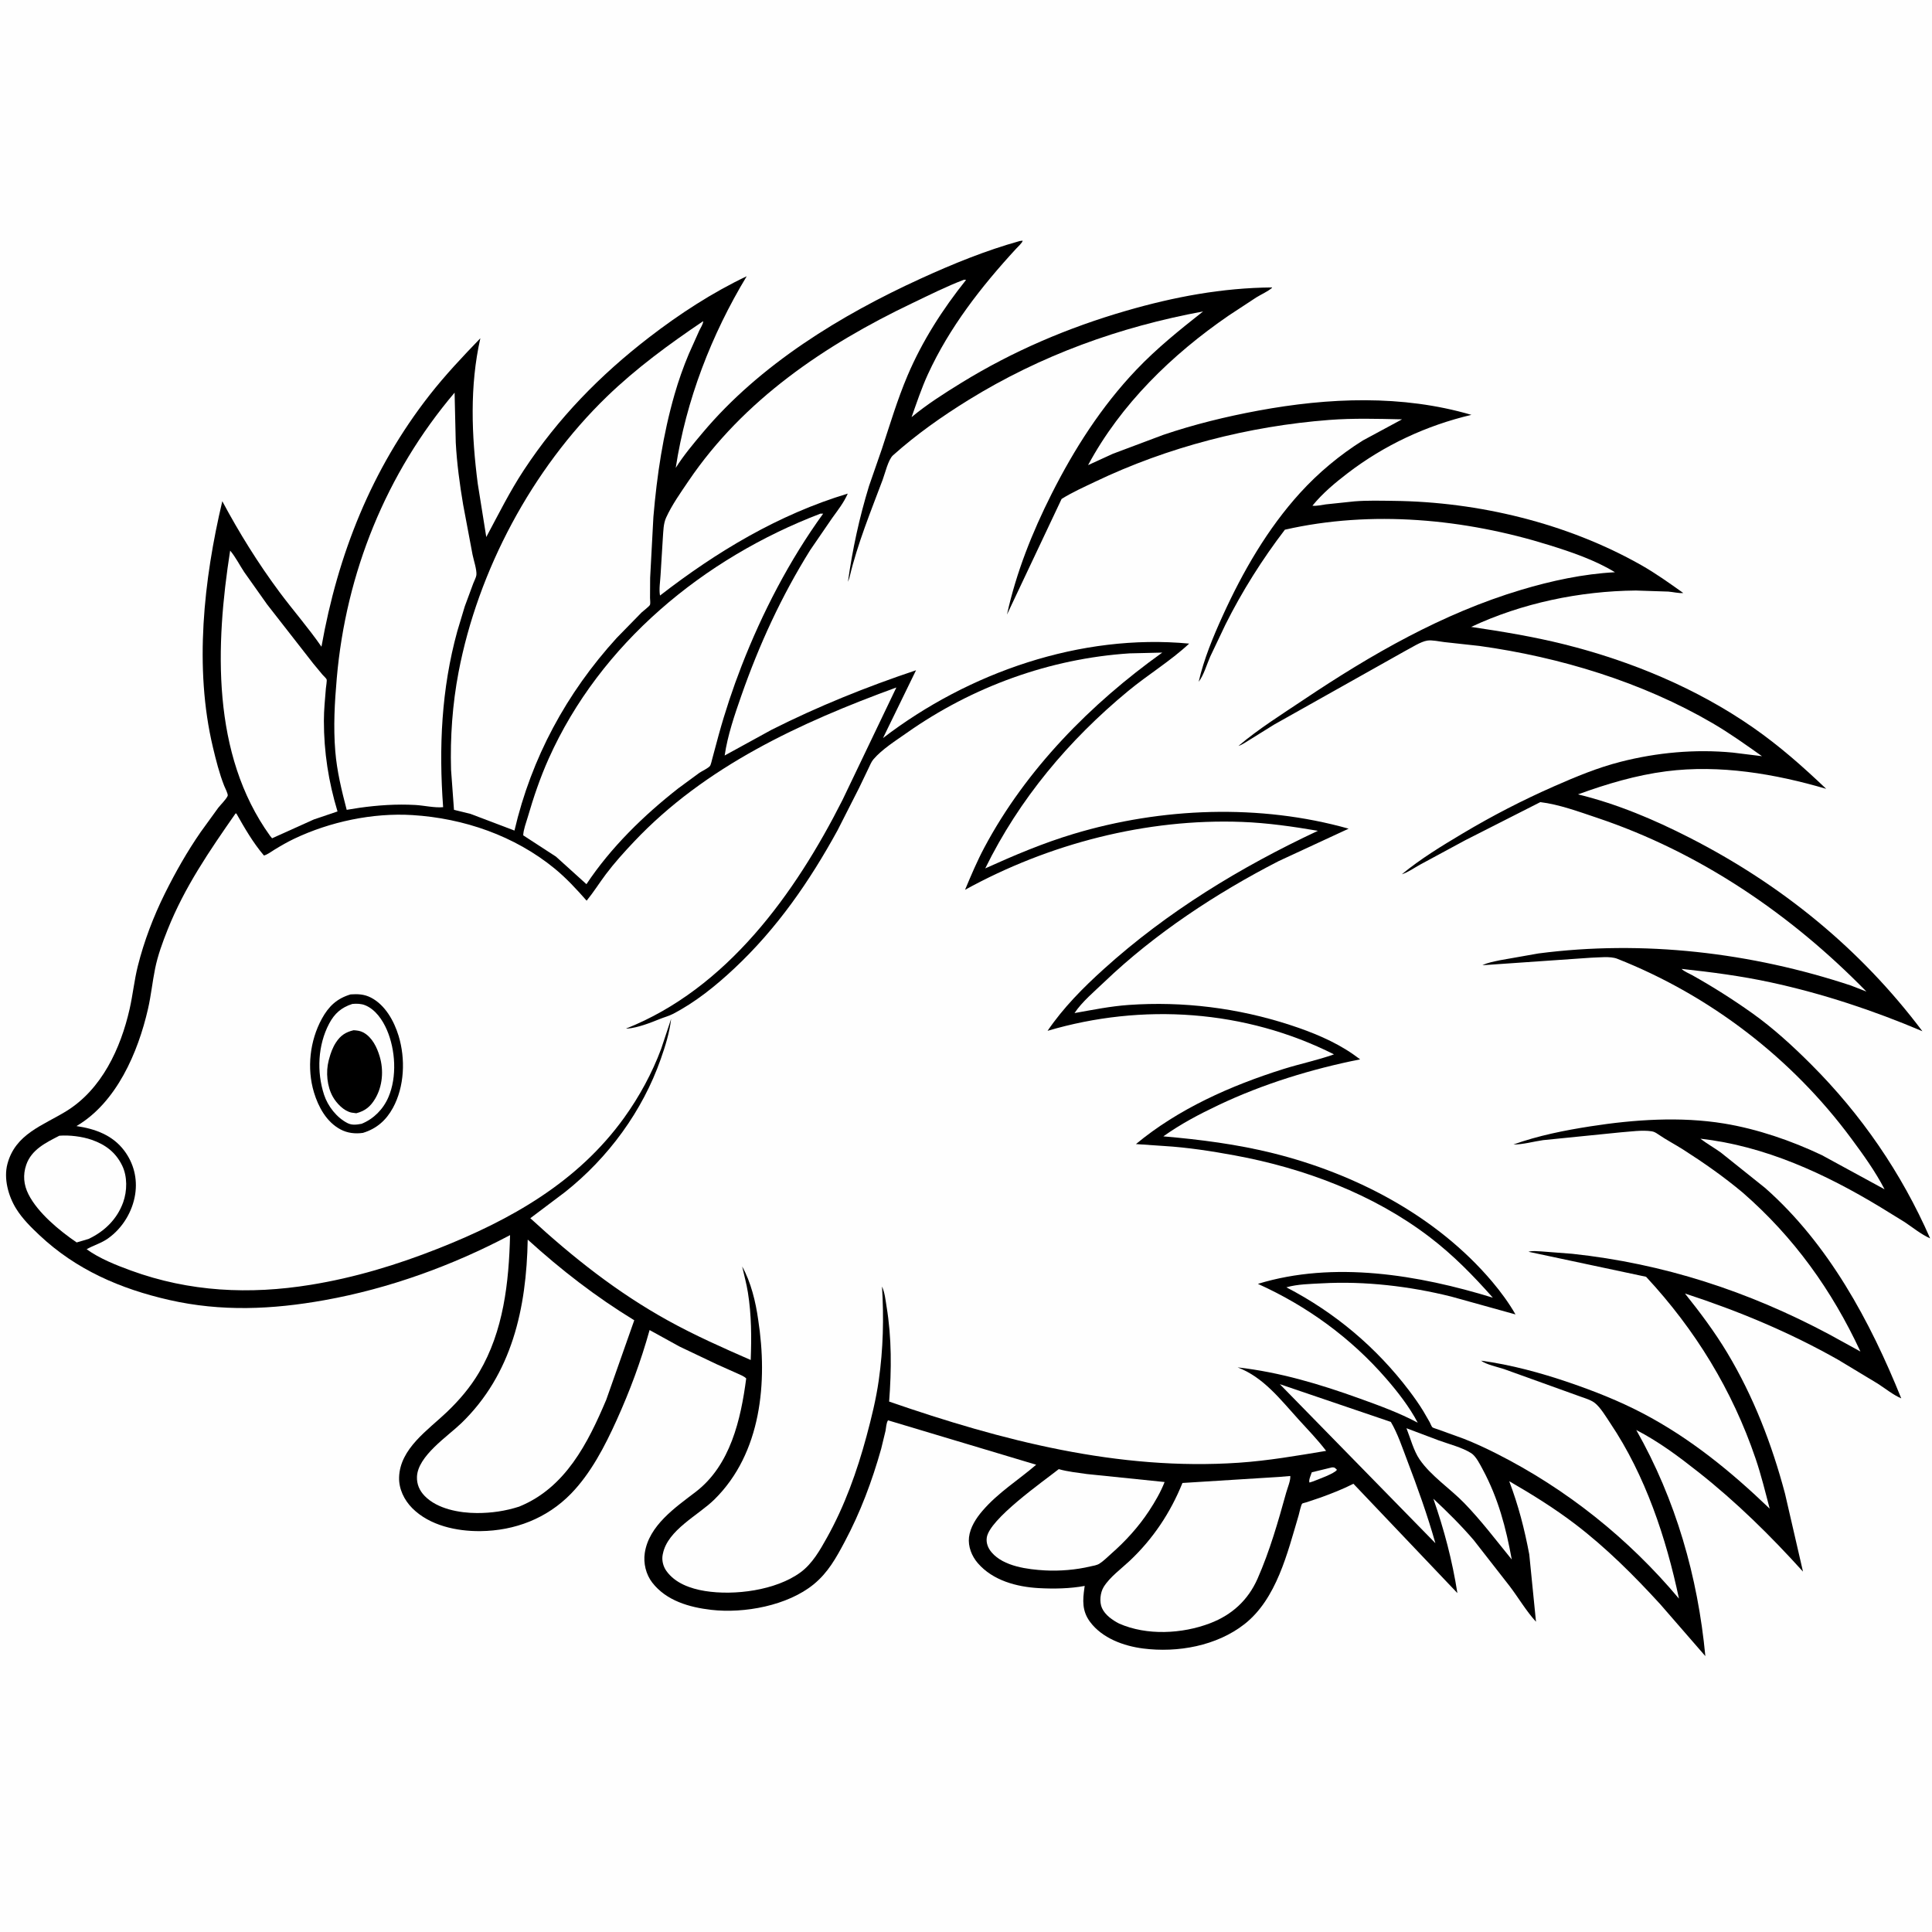
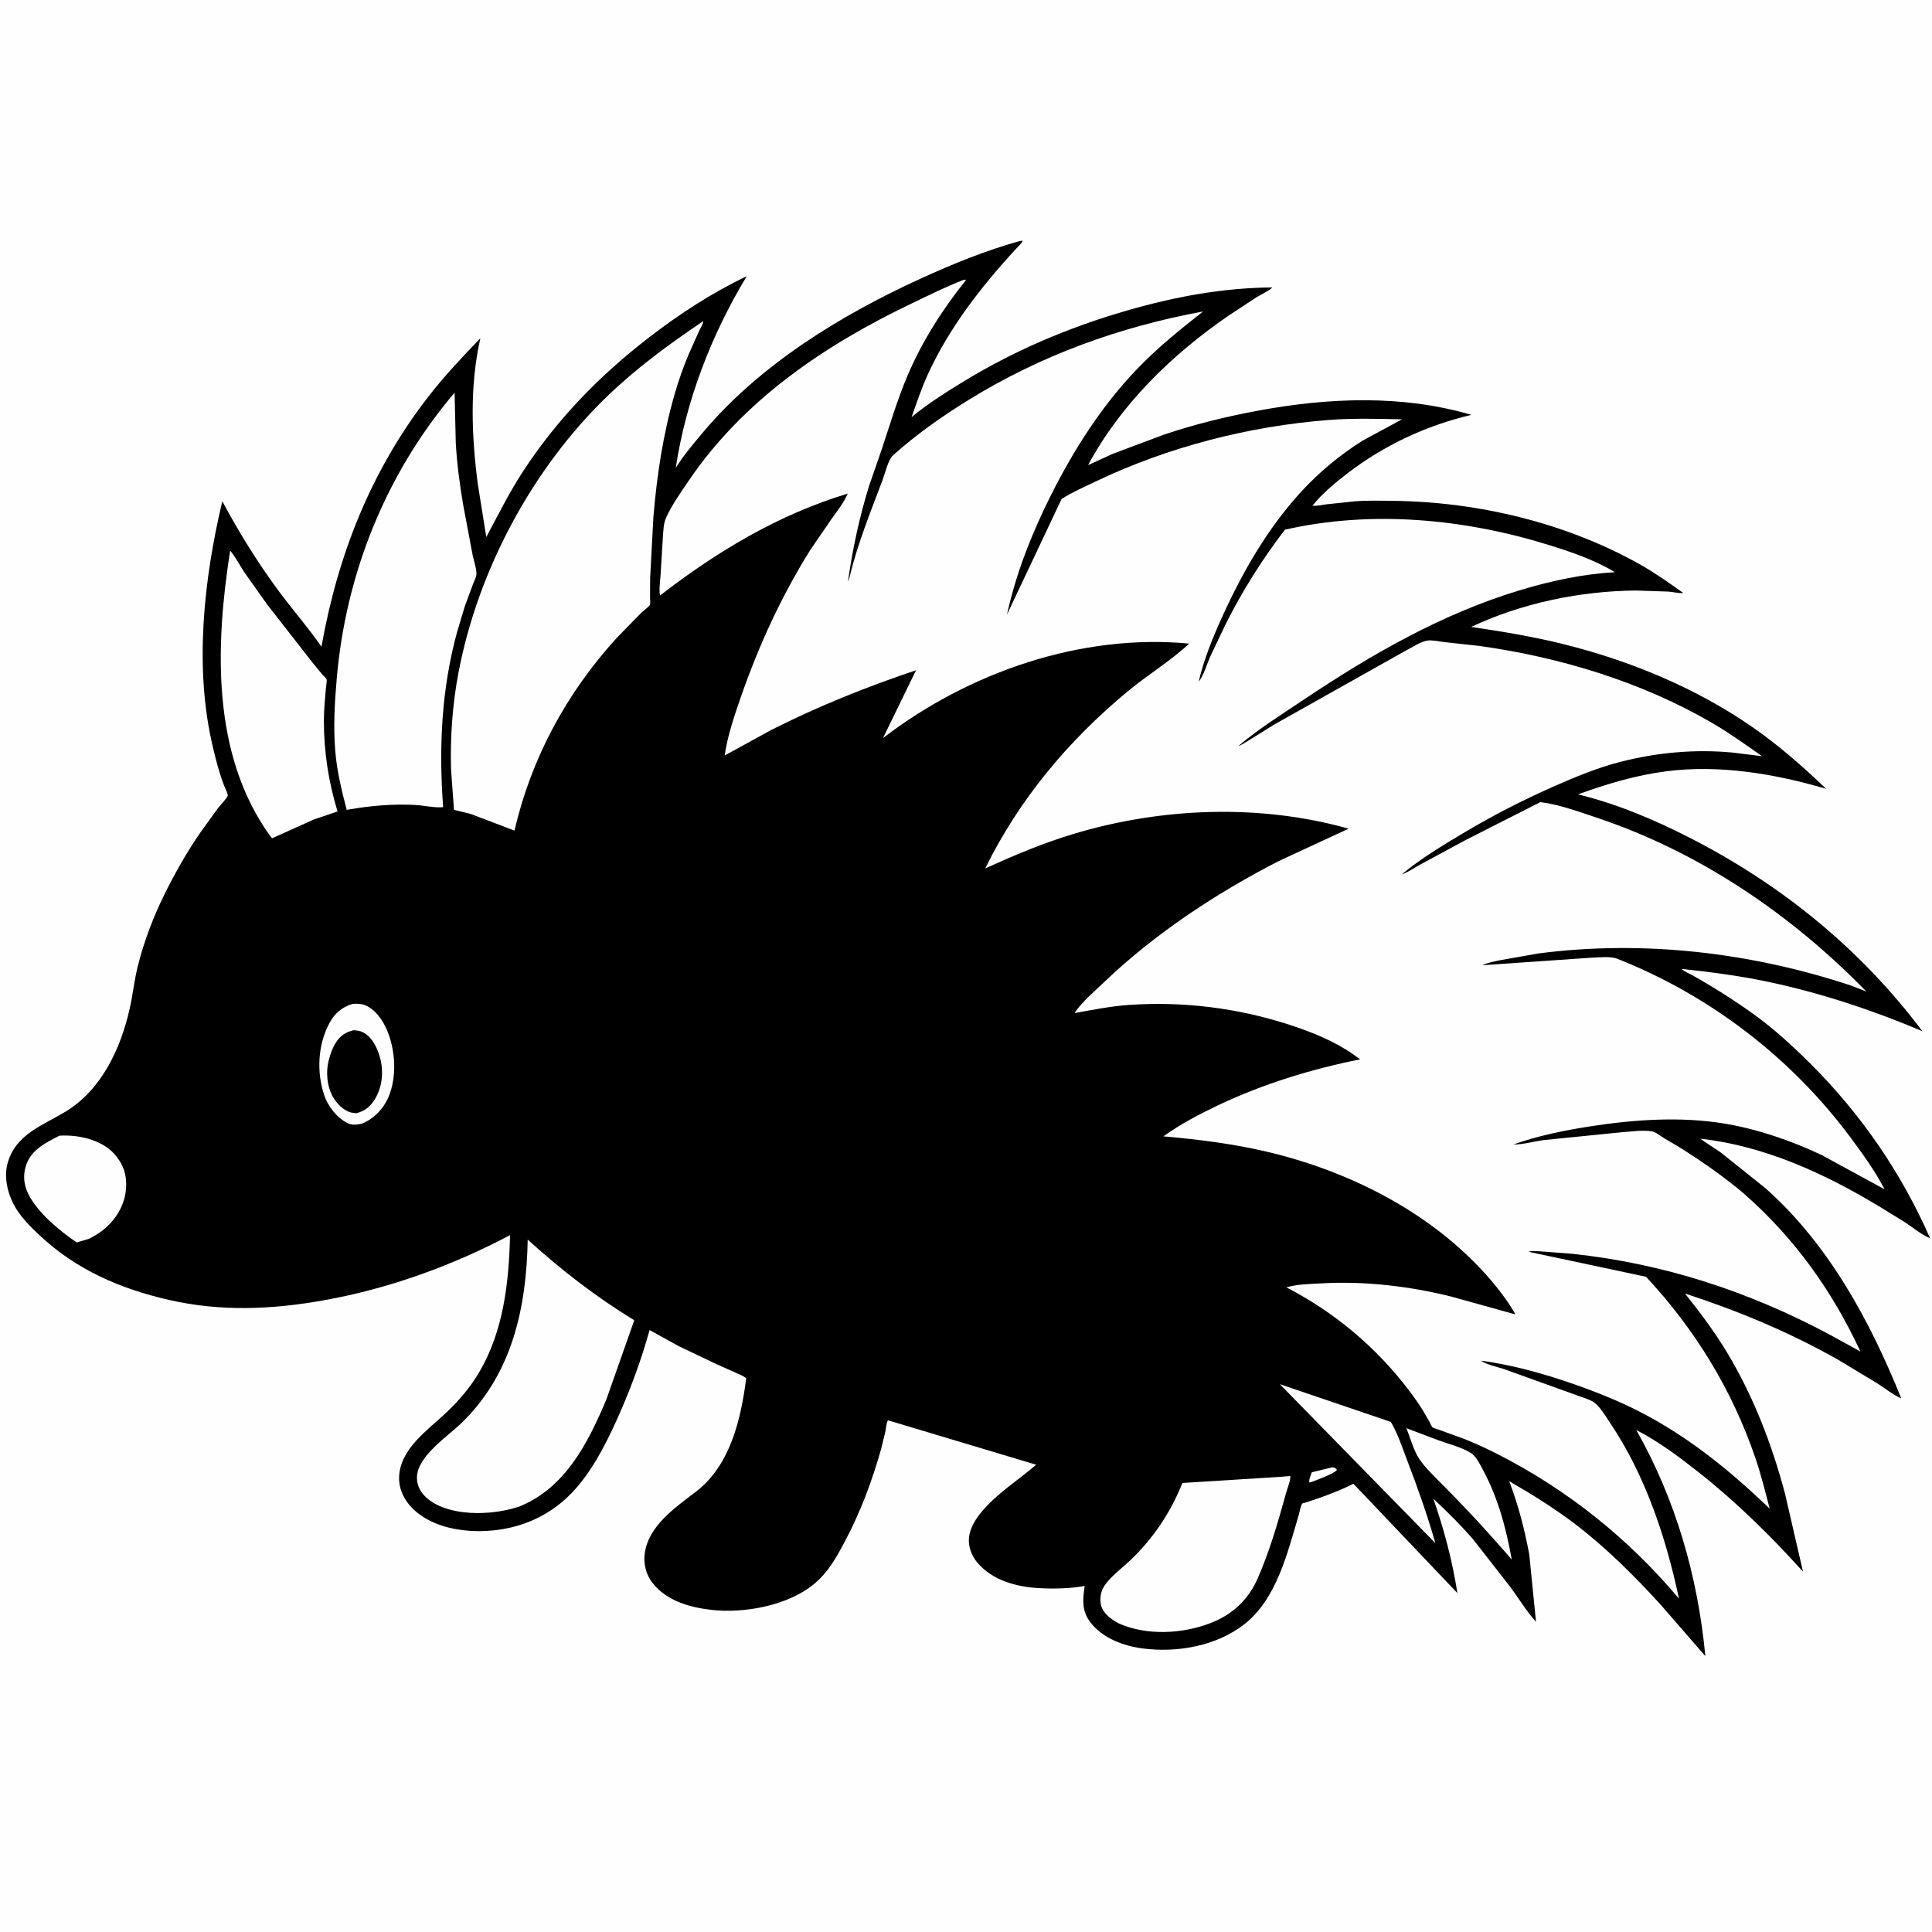
<svg xmlns="http://www.w3.org/2000/svg" version="1.1" style="display: block;" viewBox="0 0 2048 2048" width="1024" height="1024">
  <path transform="translate(0,0)" fill="rgb(254,254,254)" d="M -0 -0 L 2048 0 L 2048 2048 L -0 2048 L -0 -0 z" />
  <path transform="translate(0,0)" fill="rgb(0,0,0)" d="M 1080.95 255.5 L 1084.01 255.106 C 1084.31 256.748 1078.37 262.299 1076.97 263.815 C 1040.15 303.801 1006.33 347.178 983.565 396.834 C 976.829 411.525 971.715 426.973 966.308 442.191 C 982.583 428.644 1000.95 416.987 1018.95 405.896 C 1073.57 372.246 1132.22 347.262 1193.81 329.427 C 1244.65 314.702 1295.36 305.147 1348.42 304.691 C 1348.37 304.864 1348.41 305.092 1348.28 305.209 C 1343.93 308.998 1336.79 312.135 1331.78 315.237 L 1302.44 334.521 C 1242.51 375.67 1188.03 428.531 1153.4 493.064 L 1179.6 481.066 L 1233.03 461.007 C 1265.85 449.867 1299.66 441.606 1333.72 435.295 C 1408.39 421.459 1486.31 418.231 1559.77 439.765 C 1512.12 451.001 1467.63 471.732 1428.69 501.501 C 1415.15 511.857 1402.07 522.794 1391.23 536.051 C 1395.64 536.646 1401.07 535.214 1405.49 534.654 L 1435.71 531.471 C 1449.49 530.35 1463.56 530.782 1477.38 530.94 C 1567.17 531.964 1661.14 554.55 1739.56 598.929 C 1755.13 607.741 1769.78 618.24 1784.34 628.602 C 1779.65 629.099 1773.3 627.454 1768.41 627.1 L 1734.02 625.979 C 1674.69 626.548 1613.37 639.266 1559.48 664.551 C 1592.59 669.483 1625.44 674.857 1657.94 682.964 C 1728.64 700.599 1798.6 729.63 1858.5 771.353 C 1886.44 790.817 1911.22 812.746 1935.82 836.184 C 1881.55 820.232 1822.81 810.318 1766.3 817.599 C 1734.1 821.748 1703.16 831.033 1672.74 842.063 C 1713.85 852.054 1753.34 868.762 1790.96 887.967 C 1888.34 937.691 1971.98 1005.59 2037.82 1093.15 C 1985.99 1071.15 1932.05 1053.23 1876.99 1041.34 C 1845.66 1034.58 1814.41 1030.5 1782.58 1027.07 C 1784.73 1029.54 1790.76 1032.03 1793.73 1033.69 C 1815.5 1045.86 1836.94 1059.45 1857.28 1073.91 C 1879.56 1089.75 1900.27 1108.71 1919.59 1128.02 C 1973.08 1181.46 2015.67 1243.38 2046.02 1312.72 C 2036.37 1308.41 2027.96 1301.45 2019.21 1295.58 L 1993.37 1279.67 C 1935.12 1244.37 1870.85 1214.66 1802.51 1207.08 C 1809.4 1212.4 1817.15 1216.67 1824.22 1221.79 L 1871.22 1259.38 C 1938.26 1318.6 1982.42 1400.42 2015.41 1482.34 C 2006.61 1478.56 1998.44 1471.79 1990.35 1466.63 L 1948.64 1441.48 C 1896.75 1412.11 1842.74 1389.65 1786.11 1371.15 C 1802.03 1391.01 1817.78 1412.08 1830.9 1433.93 C 1858.8 1480.4 1878.3 1531.01 1892.18 1583.3 L 1911.24 1665.96 C 1876.65 1627.71 1840.79 1592.36 1800.27 1560.39 C 1779.17 1543.74 1758.49 1528.28 1734.5 1515.86 C 1776.38 1589.66 1799.75 1671.33 1807.74 1755.55 L 1759.94 1700.55 C 1732.16 1670.15 1702.49 1640.57 1669.68 1615.55 C 1647.74 1598.82 1623.68 1583.9 1599.83 1570.11 C 1609.62 1595.98 1615.98 1620.67 1621.09 1647.76 L 1628.22 1719.11 C 1617.94 1707.92 1609.53 1693.53 1600.27 1681.35 L 1562.12 1632.47 C 1548.81 1616.96 1534.34 1602.65 1519.42 1588.7 C 1530.97 1622 1539.39 1653.81 1544.9 1688.73 L 1434.69 1572.85 C 1423.62 1578.51 1411.84 1583.08 1400.17 1587.34 L 1385.18 1592.4 C 1384.5 1592.61 1380.76 1593.51 1380.43 1593.84 C 1379.07 1595.21 1377.31 1603.95 1376.6 1606.34 C 1364.79 1646.02 1353.29 1694.91 1319.2 1721.64 C 1289.72 1744.75 1248.35 1752.16 1211.77 1747.48 C 1191.04 1744.83 1168.38 1736.55 1155.52 1719.28 C 1146.94 1707.75 1147.62 1696.43 1149.56 1682.98 L 1149.83 1681.14 C 1134.22 1684.05 1116.99 1684.35 1101.14 1683.47 C 1077.7 1682.16 1052.43 1675.42 1036.5 1656.98 C 1030.1 1649.57 1026.03 1639.39 1027.19 1629.5 C 1028.42 1619.05 1034.69 1609.42 1041.4 1601.6 C 1058.14 1582.09 1079.21 1569.19 1098.41 1552.68 L 941.37 1505.6 C 939.502 1508.07 939.301 1513.59 938.706 1516.69 L 934.086 1535.77 C 924.403 1570.13 912.132 1602.99 895.336 1634.5 C 886.286 1651.49 877.746 1667.01 862.548 1679.43 C 834.871 1702.06 788.845 1710.53 753.934 1706.5 C 730.762 1703.82 706.328 1696.89 691.408 1677.6 C 684.736 1668.96 681.875 1657.1 683.472 1646.34 C 687.809 1617.11 715.838 1598.02 737.473 1581.46 C 774.278 1553.29 785.317 1504.66 791.007 1461.22 C 788.821 1458.91 785.414 1457.71 782.562 1456.35 L 759.702 1446.14 L 720.255 1427.36 L 688.589 1409.91 C 679.385 1442.98 667.717 1474.4 653.564 1505.65 C 641.218 1532.92 626.332 1561.73 605.368 1583.29 C 579.838 1609.55 545.774 1622.68 509.246 1623.05 C 484.038 1623.31 455.404 1617.2 436.993 1598.7 C 428.46 1590.12 422.689 1578.31 423.056 1566 C 423.963 1535.54 453.816 1515.83 473.621 1496.91 C 486.877 1484.24 498.455 1470.69 507.82 1454.87 C 533.772 1411.03 539.497 1359.31 540.683 1309.29 C 479.414 1341.69 412.248 1365.99 344 1378.23 C 288.517 1388.18 234.544 1390.6 179.233 1377.99 C 127.659 1366.24 80.823 1346.01 41.961 1309.47 C 32.831 1300.89 23.742 1291.93 17.105 1281.23 C 8.844 1267.9 3.739 1249.39 7.864 1233.84 C 16.326 1201.97 45.275 1193.25 70.302 1177.85 C 107.841 1154.75 127.959 1111.3 137.394 1069.61 C 140.793 1054.6 142.363 1038.95 146.079 1024.11 C 152.689 997.697 162.74 971.367 174.851 946.998 C 185.966 924.633 198.511 902.521 212.744 881.979 L 231.304 856.353 C 233.998 852.89 239.683 847.479 241.345 843.645 C 242.072 841.968 238.475 835.062 237.693 833.09 C 232.514 820.017 228.921 805.669 225.671 792.016 C 205.665 707.968 215.949 614.538 235.648 531.312 C 253.472 564.711 273.613 597.132 296.191 627.514 C 310.706 647.045 326.963 665.545 340.766 685.542 C 358.126 587.709 393.816 497.49 455.301 418.869 C 471.956 397.572 490.442 378.018 509.19 358.584 C 497.755 409.125 499.838 461.704 506.447 512.771 L 515.479 569.283 C 528.365 545.267 540.26 521.17 555.287 498.352 C 591.607 443.201 636.105 397.655 688.25 357.488 C 720.263 332.83 754.983 310.201 791.538 292.824 C 754.078 354.878 727.252 424.283 716.297 495.978 C 724.678 482.686 734.775 470.688 744.867 458.678 C 805.59 386.41 891.21 334.03 976.357 295.156 C 1010.22 279.696 1045.05 265.492 1080.95 255.5 z" />
  <path transform="translate(0,0)" fill="rgb(254,254,254)" d="M 1411.91 1555.5 C 1414.99 1555.38 1414.89 1555.88 1417.2 1558 C 1415.39 1561.8 1395.97 1568.74 1391.45 1570.5 L 1388.1 1571.57 C 1386.95 1569.17 1389.69 1563.39 1390.54 1560.69 L 1411.91 1555.5 z" />
-   <path transform="translate(0,0)" fill="rgb(254,254,254)" d="M 1490.91 1513.99 L 1525.23 1526.92 C 1535.91 1530.81 1550.11 1534.38 1559.51 1540.39 C 1564.67 1543.69 1568.98 1552.52 1571.82 1557.8 C 1588.22 1588.41 1596.37 1619.25 1602.52 1653.15 C 1585.97 1632.86 1570.47 1612.24 1552.2 1593.37 C 1537.35 1578.05 1516.81 1564.56 1504.8 1547.02 C 1498.51 1537.84 1495.04 1524.42 1490.91 1513.99 z" />
+   <path transform="translate(0,0)" fill="rgb(254,254,254)" d="M 1490.91 1513.99 L 1525.23 1526.92 C 1535.91 1530.81 1550.11 1534.38 1559.51 1540.39 C 1564.67 1543.69 1568.98 1552.52 1571.82 1557.8 C 1588.22 1588.41 1596.37 1619.25 1602.52 1653.15 C 1537.35 1578.05 1516.81 1564.56 1504.8 1547.02 C 1498.51 1537.84 1495.04 1524.42 1490.91 1513.99 z" />
  <path transform="translate(0,0)" fill="rgb(254,254,254)" d="M 1356.66 1467.28 L 1474.36 1507.3 C 1481.67 1519.74 1486.49 1534.44 1491.62 1547.9 C 1502.74 1577.03 1513.04 1605.84 1521.57 1635.85 L 1356.66 1467.28 z" />
  <path transform="translate(0,0)" fill="rgb(254,254,254)" d="M 62.906 1203.91 C 73.513 1203.06 86.98 1204.71 97 1208.18 C 111.684 1213.25 122.575 1221.39 129.483 1235.51 C 135.149 1247.1 134.887 1262.48 130.564 1274.51 C 124.167 1292.32 110.716 1305.44 93.797 1313.35 L 81.266 1317.04 C 63.198 1304.7 40.193 1285.84 30.177 1266.01 C 25.11 1255.98 24.118 1245.48 27.833 1234.71 C 33.416 1218.52 48.765 1211.22 62.906 1203.91 z" />
-   <path transform="translate(0,0)" fill="rgb(254,254,254)" d="M 1122.34 1557.34 C 1131.74 1560.06 1142.44 1561.1 1152.16 1562.54 L 1234.52 1571 C 1230.39 1581.67 1224.29 1592.1 1218.02 1601.64 C 1206.88 1618.59 1193.09 1633.71 1177.87 1647.08 C 1174.01 1650.47 1169.7 1654.88 1165.4 1657.56 C 1162.7 1659.25 1158.85 1659.84 1155.76 1660.49 C 1140.82 1664.09 1123.17 1665.55 1107.85 1664.7 C 1089.54 1663.69 1063.92 1660.49 1051.25 1645.68 C 1047.45 1641.25 1045.21 1635.91 1046.01 1630.02 C 1048.7 1610.28 1105.7 1570.51 1122.34 1557.34 z" />
  <path transform="translate(0,0)" fill="rgb(254,254,254)" d="M 1355.95 1565.6 L 1367.74 1564.6 C 1368.26 1569.19 1364.72 1577.53 1363.4 1582.3 C 1354.87 1613.05 1345.96 1644.22 1333.06 1673.47 C 1323.03 1696.2 1305.95 1711.85 1282.75 1720.71 C 1253.14 1732.02 1215.65 1733.99 1186.32 1721.05 C 1179.27 1717.44 1171.48 1712.03 1168.14 1704.6 C 1165.24 1698.17 1166.24 1688.33 1169.9 1682.33 C 1176.33 1671.81 1188.56 1662.99 1197.5 1654.57 C 1222.32 1631.19 1240.67 1603.6 1253.45 1572.01 L 1355.95 1565.6 z" />
  <path transform="translate(0,0)" fill="rgb(254,254,254)" d="M 243.971 583.656 C 249.648 590.363 253.991 599.027 258.863 606.408 L 283.203 640.779 L 331.982 703.287 L 341.849 715.186 C 342.72 716.189 345.827 719.098 346.223 720.15 C 346.739 721.52 345.591 727.948 345.45 729.709 C 344.534 741.147 343.333 752.652 343.337 764.134 C 343.348 797.187 348.221 828.582 357.782 860.173 L 332.75 868.639 L 288.414 888.619 L 286.206 885.934 C 223.996 799.379 228.261 684.016 243.971 583.656 z" />
  <path transform="translate(0,0)" fill="rgb(254,254,254)" d="M 559.396 1314.03 C 595.003 1346.33 631.295 1374.42 672.336 1399.55 L 642.662 1483.78 C 623.09 1530.04 599.285 1577.19 550.282 1597.09 C 535.742 1601.78 520.922 1603.92 505.646 1603.89 C 487.16 1603.85 463.632 1599.63 450.16 1585.77 C 444.706 1580.16 441.723 1573.36 442.002 1565.5 C 442.785 1543.44 474.426 1522.72 488.925 1508.73 C 542.899 1456.62 558.063 1386.55 559.396 1314.03 z" />
  <path transform="translate(0,0)" fill="rgb(254,254,254)" d="M 481.887 416.22 L 483.123 469.089 C 484.274 490.843 487.319 513.535 490.957 535 L 500.927 588 C 502.049 593.593 505.582 604.083 505.004 609.566 C 504.754 611.945 502.577 616.041 501.675 618.455 L 492.665 642.844 L 484.763 669.105 C 467.867 730.463 465.089 792.481 469.736 855.634 C 460.812 856.524 449.374 853.81 440.121 853.302 C 420.257 852.212 400.697 853.537 381.035 856.295 L 367.508 858.467 C 362.175 837.989 357.172 817.662 355.426 796.5 C 353.271 770.383 354.724 744.887 356.995 718.867 C 366.735 607.292 409.262 501.827 481.887 416.22 z" />
-   <path transform="translate(0,0)" fill="rgb(254,254,254)" d="M 869.645 544.5 L 872.576 544.5 C 836.939 593.687 808.073 649.366 786.084 705.923 C 776.756 729.916 768.608 754.488 761.764 779.306 L 755.121 804 C 754.599 805.835 753.628 810.624 752.581 811.989 C 750.877 814.21 744.168 817.368 741.4 819.212 L 718.999 835.674 C 682.217 864.508 647.596 898.235 621.649 937.267 L 589.352 908.064 L 554.645 885.504 C 554.772 879.615 557.753 871.99 559.436 866.198 C 565.569 845.091 572.644 824.258 581.631 804.189 C 636.321 682.067 746.141 591.722 869.645 544.5 z" />
  <path transform="translate(0,0)" fill="rgb(254,254,254)" d="M 745.331 340.5 C 745.779 342.736 742.431 348.006 741.34 350.275 L 730.215 375.113 C 724.363 388.99 719.201 403.639 715.045 418.118 C 702.785 460.828 696.375 503.841 692.627 548.008 L 689.184 612.468 L 689.062 633.778 C 689.056 635.652 689.613 639.504 689.047 641.048 C 688.44 642.706 681.941 647.497 680.143 649.217 L 653.662 676.308 C 600.467 734.778 563.325 803.377 545.356 880.446 L 498.738 862.744 L 481.241 858.466 L 478.138 815.995 C 477.134 781.518 479.62 746.399 486.1 712.5 C 506.726 604.6 564.02 497.222 643.046 420.681 C 674.271 390.439 709.373 364.752 745.331 340.5 z" />
  <path transform="translate(0,0)" fill="rgb(254,254,254)" d="M 1021.96 296.5 L 1024.09 296.688 C 999.242 327.782 977.655 361.391 962.042 398.138 C 951.192 423.673 943.432 449.937 934.728 476.213 L 921.188 515.233 C 910.881 548.952 903.76 581.845 898.854 616.724 C 899.649 614.828 900.244 613.201 900.724 611.189 C 908.987 576.477 923.086 542.07 935.617 508.693 C 938.188 501.848 941.53 487.216 946.626 482.653 C 971.26 460.595 998.671 441.27 1026.75 423.93 C 1103.58 376.496 1186.63 346.581 1275.31 330.144 C 1250.44 349.783 1226.39 369.044 1204.47 392.082 C 1167.51 430.92 1138.72 476.003 1114.66 523.735 C 1094.15 564.421 1077.23 606.886 1067.44 651.464 L 1125.33 528.911 C 1136.32 521.965 1149.08 516.297 1160.81 510.681 C 1237.78 473.83 1323.89 451.709 1408.86 445.165 C 1434.58 443.184 1460.46 443.946 1486.22 444.525 L 1444.66 466.931 C 1420.33 482.204 1397.56 501.141 1378.23 522.395 C 1343.61 560.465 1317.37 606.035 1296.13 652.679 C 1285.94 675.043 1276.13 698.744 1270.65 722.72 C 1276.05 715.765 1279.24 704.249 1282.89 696 L 1299.06 662.01 C 1316.61 626.843 1338.14 592.724 1362.04 561.502 C 1454.01 540.527 1552.69 549.936 1642.19 577.829 C 1665.78 585.181 1690.76 593.67 1711.93 606.592 C 1678.2 608.379 1644.47 615.674 1612.21 625.343 C 1529.07 650.262 1453.7 693.656 1381.97 741.709 C 1358.85 757.197 1333.98 772.771 1312.8 790.728 C 1316.74 789.541 1320.66 786.635 1324.22 784.513 L 1350.77 767.999 L 1489.25 690.196 C 1495.78 686.885 1505.81 680.142 1513 679.045 C 1518.26 678.242 1525.91 680.071 1531.23 680.664 L 1568.24 684.727 C 1653.74 696.597 1740.57 722.964 1815.38 766.605 C 1833.53 777.19 1850.66 789.468 1867.79 801.597 L 1836.74 797.763 C 1796.86 793.957 1756.37 797.673 1717.62 807.614 C 1693.16 813.89 1670.56 823.32 1647.51 833.459 C 1613.91 848.245 1582.17 864.626 1550.62 883.425 C 1528.54 896.585 1505.86 910.373 1486.03 926.75 C 1492.45 924.826 1499.41 919.763 1505.39 916.528 L 1553.09 890.756 L 1632.79 850.288 C 1652.55 852.638 1673.91 860.518 1692.74 866.822 C 1801.84 903.362 1898.56 969.224 1978.48 1051.11 L 1962.19 1044.74 C 1856.19 1009.63 1741.7 996.21 1630.73 1010.71 L 1589.72 1017.95 C 1583.52 1019.36 1577.14 1020.31 1571.42 1023.19 L 1686.56 1015.21 C 1694.48 1015.05 1706.94 1013.4 1714.29 1016.3 C 1812.76 1055.19 1899.39 1121.71 1962.32 1206.71 C 1975.06 1223.91 1987.88 1241.66 1997.72 1260.71 L 1931.23 1224.5 C 1899 1209.18 1862.76 1196.74 1827.58 1190.98 C 1781.23 1183.38 1732.23 1186.76 1686 1193.95 C 1658.47 1198.23 1630.58 1203.8 1604.31 1213.2 C 1614.23 1213.33 1625.75 1210 1635.71 1208.6 L 1717.95 1200.33 C 1728.3 1199.59 1740.78 1197.64 1751 1199.25 C 1753.48 1199.64 1755.52 1200.89 1757.55 1202.29 C 1766.17 1208.23 1775.7 1213.15 1784.56 1218.81 C 1806.43 1232.79 1827.42 1247.52 1847.35 1264.2 C 1901.63 1311.48 1941.84 1367.59 1972.12 1432.67 L 1938.82 1414.37 C 1853.12 1368.7 1763.5 1339.45 1666.64 1329.07 L 1633.75 1326.54 C 1629.45 1326.36 1624.38 1325.67 1620.25 1326.92 L 1744.91 1353.44 C 1797.02 1409.46 1836.27 1473.54 1860.97 1546.09 C 1866.9 1563.52 1871.27 1581.43 1875.93 1599.23 C 1834.96 1559.88 1791.69 1524.48 1741.14 1498.03 C 1716.22 1484.99 1689.97 1474.64 1663.38 1465.54 C 1633.23 1455.23 1601.55 1446.66 1569.96 1442.35 C 1575.3 1446.49 1587.76 1449.09 1594.37 1451.3 L 1671.3 1478.99 C 1676.84 1481.17 1685.5 1483.41 1690.08 1486.82 C 1696.47 1491.57 1702.61 1502.14 1707.1 1508.83 C 1744.12 1563.97 1766.14 1630.12 1779.78 1694.63 C 1726.28 1630.84 1660.51 1578.31 1586.17 1540.78 C 1574.95 1535.11 1563.28 1529.68 1551.57 1525.11 L 1524.08 1515.16 C 1523.04 1514.76 1519.05 1513.67 1518.36 1512.96 C 1517.4 1511.97 1516.24 1508.87 1515.53 1507.55 L 1508.72 1495.78 C 1504.19 1488.37 1499.15 1481.26 1493.91 1474.34 C 1458.94 1428.17 1414.98 1391.25 1363.6 1364.62 C 1375.4 1361.19 1389.35 1361.05 1401.53 1360.38 C 1446.8 1357.87 1494.49 1363.46 1538.41 1374.44 L 1606.5 1393.35 C 1599.57 1381.26 1590.78 1369.29 1581.8 1358.67 C 1523.01 1289.14 1437.07 1244.29 1349.71 1222.5 C 1311.62 1213 1272.25 1207.94 1233.18 1204.59 C 1251.92 1191.29 1270.95 1181.27 1291.64 1171.44 C 1338.94 1148.99 1390.52 1133.16 1441.8 1122.95 L 1434.61 1117.73 C 1414.29 1103.59 1390.66 1094.05 1367.25 1086.43 C 1312.17 1068.5 1254.03 1061.22 1196.26 1065.3 C 1177.08 1066.66 1157.94 1070.55 1139.02 1073.91 C 1146.91 1061.96 1160.29 1050.82 1170.63 1040.92 C 1224.11 989.724 1289.65 946.546 1355.41 912.814 L 1429.61 878.429 C 1335.58 851.925 1231.26 855.918 1138 883.977 C 1105.47 893.764 1075.28 906.593 1044.4 920.53 C 1080.43 847.097 1132.83 784.631 1195.78 732.59 C 1216.78 715.226 1240.7 700.774 1260.58 682.251 C 1145.68 671.367 1026.69 712.829 936.029 782.369 L 971.03 710.496 C 918.61 728.039 867.256 748.716 817.876 773.612 L 768.175 800.873 C 771.224 779.768 778.702 757.835 785.729 737.751 C 804.785 683.291 828.247 632.205 858.806 583.18 L 882.078 549.246 C 888.236 540.665 894.39 532.99 898.661 523.248 C 825.429 545.294 759.757 584.731 699.647 631.304 C 698.368 624.828 699.92 615.752 700.254 609.069 L 702.652 569.945 C 703.207 562.907 703.157 555.188 706.128 548.683 C 712.341 535.077 721.474 522.267 729.839 509.907 C 788.057 423.878 874.644 365.452 967.162 321.315 C 985.362 312.633 1003.07 303.628 1021.96 296.5 z" />
-   <path transform="translate(0,0)" fill="rgb(254,254,254)" d="M 1197.48 692.59 L 1232.06 691.771 C 1156.17 746.028 1087.71 815.424 1043.52 898.258 C 1035.8 912.738 1029.3 928.103 1022.99 943.243 C 1111.57 894.416 1215.19 867.461 1316.51 871.264 C 1343.5 872.277 1370.46 876.163 1397.06 880.684 C 1315.08 919.11 1237.49 966.314 1170.13 1027.17 C 1148.09 1047.08 1127.22 1068.09 1110.47 1092.71 C 1211.05 1063 1320.01 1070.28 1414.09 1117.66 C 1396.51 1123.91 1377.95 1127.71 1360.14 1133.32 C 1304.63 1150.83 1249.21 1175.37 1204.14 1212.77 L 1234 1214.81 C 1259.07 1216.33 1284.32 1220.25 1309 1224.8 C 1382.29 1238.3 1455.87 1265.81 1515.5 1311.36 C 1540.56 1330.5 1561.59 1352.05 1582.48 1375.6 C 1503.68 1351.36 1413.95 1336.3 1333.42 1360.95 C 1385.43 1384.38 1431.96 1418.19 1469.4 1461.34 C 1481.73 1475.55 1494.07 1491.41 1502.85 1508.11 C 1483.23 1497.67 1462.23 1490.02 1441.34 1482.5 C 1399.07 1467.26 1356.7 1454.57 1311.95 1449.48 C 1339.44 1459.94 1357.37 1483.64 1376.58 1504.74 C 1386.48 1515.62 1396.84 1526.27 1405.74 1537.99 C 1374.9 1543.1 1344.47 1548.42 1313.23 1550.55 C 1185.66 1559.25 1062.04 1527.07 942.519 1485.72 C 945.073 1451.92 945.32 1418.48 939.791 1384.95 C 938.647 1378.01 937.926 1370.16 934.961 1363.76 C 937.032 1397.14 936.239 1430.06 931.517 1463.19 C 928.669 1483.18 923.778 1503.06 918.52 1522.54 C 908.506 1559.65 895.417 1596.27 876.636 1629.91 C 869.202 1643.23 861.107 1657.61 848.567 1666.78 C 822.454 1685.89 778.576 1691.59 747.254 1686.52 C 731.95 1684.05 715.418 1678.22 706.207 1664.99 C 702.941 1660.31 701.379 1653.95 702.425 1648.31 L 702.698 1647 C 707.788 1621.74 740.169 1606.36 757.264 1589.53 C 807.227 1540.34 813.874 1464.67 803.72 1399 C 801.138 1380.38 796.03 1359 786.716 1342.51 C 788.8 1351.64 791.299 1360.74 792.792 1370 C 796.618 1393.72 796.712 1417.73 795.784 1441.65 C 766.165 1428.69 736.579 1415.59 708.263 1399.93 C 654.294 1370.09 607.387 1332.94 562.155 1291.36 L 598.962 1263.63 C 644.827 1227.24 681.049 1177.88 700.447 1122.59 C 705.306 1108.73 709.742 1094.65 711.428 1080.01 L 700.871 1111.78 C 691.282 1137.55 677.703 1162.49 661.668 1184.79 C 612.52 1253.12 541.378 1293.17 464.439 1323.54 C 420.532 1340.87 375.997 1354.38 329.344 1361.95 C 264.419 1372.49 200.937 1369.5 138.766 1346.81 C 122.838 1340.99 105.669 1334.2 91.831 1324.25 C 99.43 1319.94 107.327 1317.92 114.688 1312.66 C 129.89 1301.82 140.464 1284.39 143.297 1265.97 C 145.841 1249.43 141.795 1233.2 131.763 1219.8 C 119.398 1203.28 100.779 1196.56 81.059 1193.7 C 123.571 1168.73 146.309 1115.63 156.875 1069.52 C 160.131 1055.32 161.532 1040.96 164.42 1026.75 C 167.288 1012.64 172.344 998.875 177.663 985.534 C 195.688 940.322 222.025 901.952 249.674 862.322 L 250.541 862.313 C 259.366 877.902 268.134 893.171 279.79 906.888 C 283.746 905.786 287.611 902.721 291.109 900.591 C 297.859 896.479 304.741 892.494 311.882 889.095 C 349.73 871.08 395.158 861.417 437.109 864.012 C 491.602 867.382 545.447 885.898 587.963 920.722 C 600.407 930.914 611.25 942.723 621.865 954.759 C 629.211 945.795 635.336 935.925 642.294 926.664 C 651.385 914.565 661.654 903.252 672.038 892.256 C 747.493 812.346 848.506 765.874 950.184 728.752 L 893.035 848.086 C 842.818 947.422 770.627 1047.89 663.54 1090.38 L 665.1 1090.35 C 675.979 1089.5 689.631 1084.17 699.643 1080.1 C 703.9 1078.37 708.941 1077.05 712.948 1074.99 C 737.001 1062.6 758.553 1045.16 778.23 1026.75 C 823.531 984.387 858.191 934.287 887.852 880.135 L 910.755 835.063 L 920.662 814.411 C 922.172 811.342 923.603 807.598 925.819 804.985 C 934.913 794.264 949.652 785.042 961.181 776.913 C 1030.48 728.049 1112.82 698.084 1197.48 692.59 z" />
  <path transform="translate(0,0)" fill="rgb(0,0,0)" d="M 371.66 1054.1 C 379.385 1053.58 386.155 1053.86 393.224 1057.5 C 408.296 1065.27 417.743 1082.34 422.524 1098.03 C 429.942 1122.37 428.838 1151.84 416.475 1174.47 C 409.312 1187.58 399.091 1196.57 384.673 1200.91 C 376.478 1202.05 368.355 1201.16 360.989 1197.25 C 346.128 1189.36 337.473 1173.48 332.791 1157.91 C 325.136 1132.44 328.419 1103.33 341.125 1080 C 348.311 1066.81 357.031 1058.48 371.66 1054.1 z" />
  <path transform="translate(0,0)" fill="rgb(254,254,254)" d="M 373.449 1064.23 C 377.893 1063.76 382.841 1063.9 387.022 1065.59 C 397.931 1069.98 405.558 1081.19 410.06 1091.6 C 419.243 1112.83 420.994 1141.5 411.758 1163 C 406.261 1175.79 396.165 1186.07 383.312 1191.28 C 378.167 1192.19 373.267 1193.02 368.41 1190.56 C 356.847 1184.72 347.456 1172.53 343.507 1160.44 C 335.599 1136.24 336.915 1107.91 348.839 1085.22 C 354.572 1074.31 361.902 1067.96 373.449 1064.23 z" />
  <path transform="translate(0,0)" fill="rgb(0,0,0)" d="M 374.829 1092.09 C 378.47 1092.29 381.972 1092.7 385.22 1094.49 C 394.572 1099.64 399.593 1110.18 402.512 1120 C 406.841 1134.57 405.607 1151.24 397.791 1164.5 C 392.78 1173 387.101 1177.65 377.647 1180.1 L 376.667 1179.95 L 372.603 1179.4 C 364.515 1177.72 356.865 1169.7 352.903 1162.75 C 346.637 1151.77 345.263 1136.44 348.378 1124.34 L 348.878 1122.5 C 350.505 1116.29 352.672 1110.34 356.208 1104.93 C 361.001 1097.6 366.474 1094.06 374.829 1092.09 z" />
</svg>